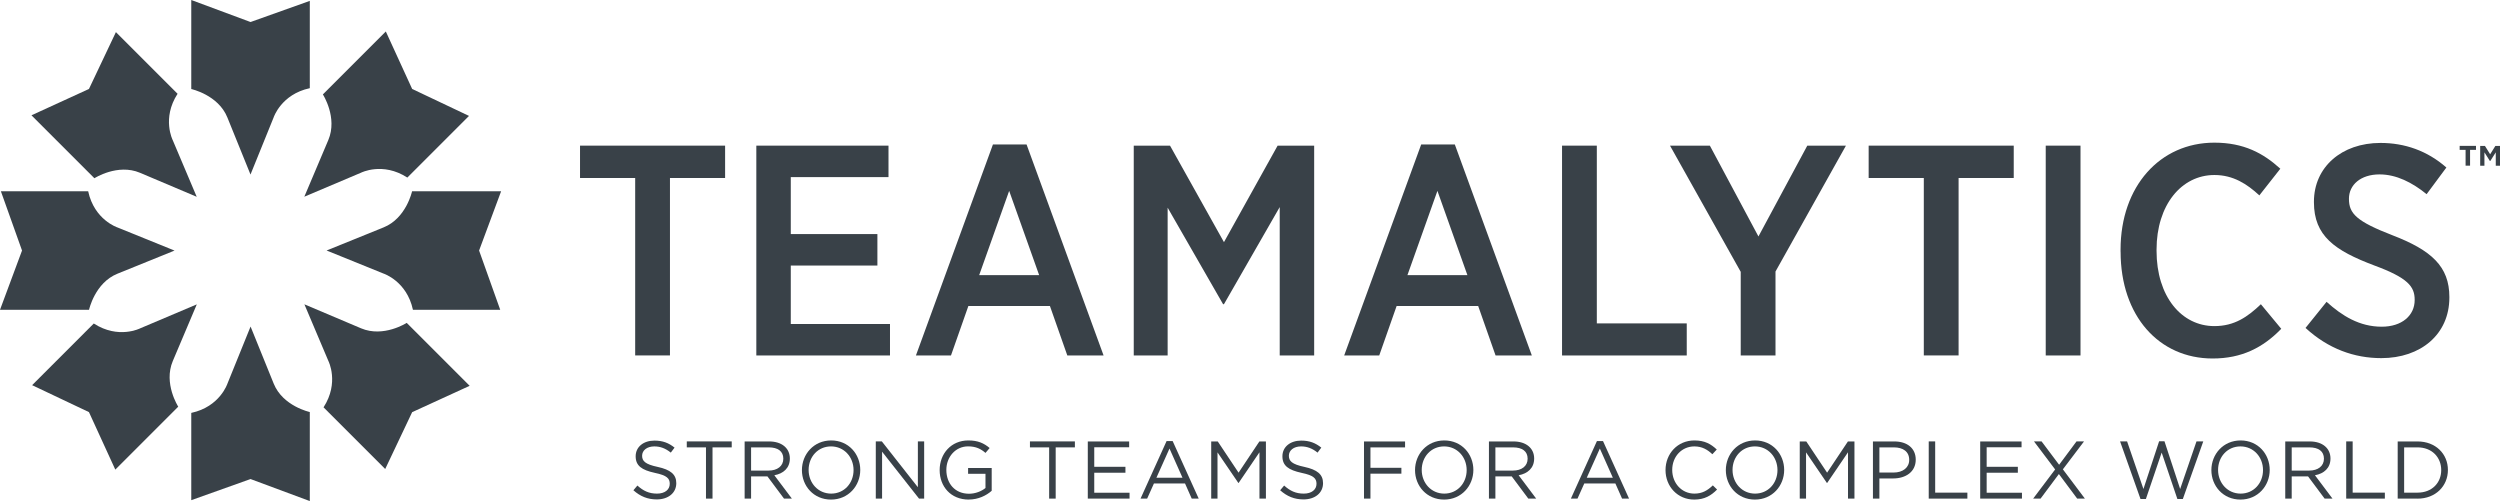
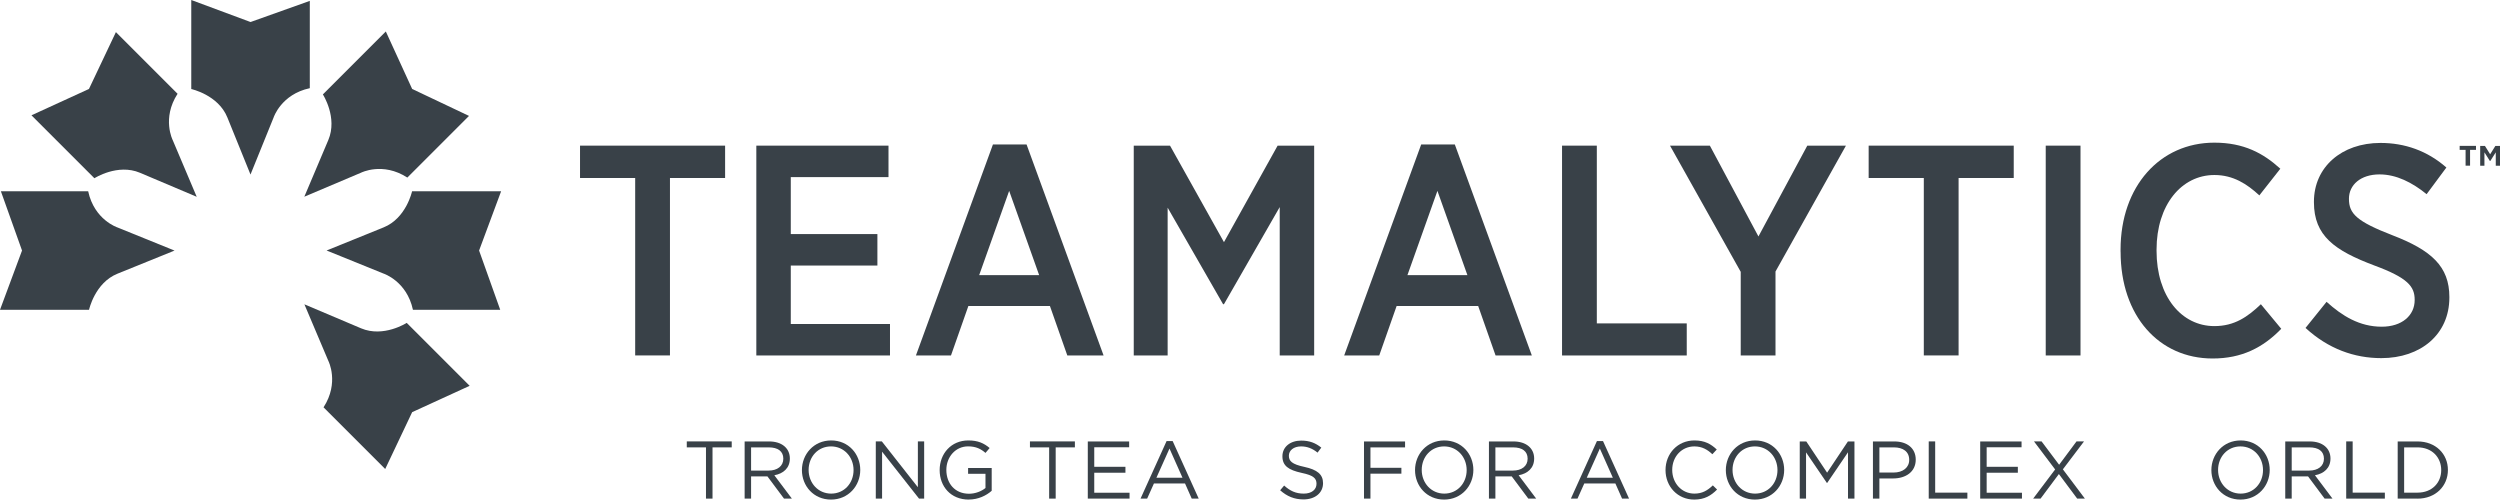
<svg xmlns="http://www.w3.org/2000/svg" id="Layer_2" data-name="Layer 2" viewBox="0 0 619.67 124.2">
  <defs>
    <style>
      .cls-1 {
        fill: #394148;
        stroke-width: 0px;
      }
    </style>
  </defs>
  <g id="Layer_1-2" data-name="Layer 1">
    <g>
      <path class="cls-1" d="M157.44,44.12h-13.67v-8.02h35.96v8.02h-13.67v43.98h-8.62v-43.98Z" />
      <path class="cls-1" d="M187.47,36.1h32.76v7.8h-24.22v14.12h21.47v7.8h-21.47v14.49h24.59v7.8h-33.13v-52.01h0Z" />
      <path class="cls-1" d="M246.13,35.8h8.32l19.09,52.3h-8.99l-4.31-12.26h-20.21l-4.31,12.26h-8.69l19.09-52.3h0ZM257.57,68.19l-7.43-20.88-7.43,20.88h14.86Z" />
      <path class="cls-1" d="M281.02,36.1h8.99l13.37,23.92,13.3-23.92h9.06v52.01h-8.54v-36.78l-13.82,24.07h-.22l-13.74-23.92v36.63h-8.4v-52.01h0Z" />
      <path class="cls-1" d="M352.28,35.8h8.32l19.09,52.3h-8.99l-4.31-12.26h-20.21l-4.31,12.26h-8.69l19.09-52.3h0ZM363.72,68.19l-7.43-20.88-7.43,20.88h14.86Z" />
      <path class="cls-1" d="M387.18,36.1h8.62v44.06h22.29v7.95h-30.91v-52.01Z" />
      <path class="cls-1" d="M431.47,67.38l-17.53-31.28h9.88l12.04,22.51,12.11-22.51h9.58l-17.46,31.2v20.8h-8.62v-20.73h0Z" />
      <path class="cls-1" d="M476.85,44.12h-13.67v-8.02h35.96v8.02h-13.67v43.98h-8.62v-43.98h0Z" />
      <path class="cls-1" d="M507.07,36.1h8.62v52.01h-8.62v-52.01Z" />
      <path class="cls-1" d="M525.62,62.4v-.52c0-15.75,9.81-26.52,23.25-26.52,7.28,0,12.11,2.6,16.35,6.46l-5.2,6.61c-3.05-2.82-6.46-5.05-11.14-5.05-8.17,0-14.34,7.43-14.34,18.5v.3c0,11.29,6.17,18.65,14.34,18.65,4.98,0,8.25-2.3,11.52-5.42l5.05,6.09c-4.53,4.68-9.81,7.36-17.01,7.36-13.3,0-22.81-10.55-22.81-26.45h0Z" />
      <path class="cls-1" d="M571.48,81.27l5.2-6.46c3.86,3.49,8.17,6.17,13.67,6.17,4.98,0,8.17-2.75,8.17-6.61v-.08c0-3.27-1.71-5.42-9.96-8.47-9.88-3.71-15.01-7.36-15.01-15.68v-.15c0-8.54,6.83-14.56,16.49-14.56,6.02,0,11.59,1.93,16.34,6.09l-4.9,6.61c-3.57-2.9-7.5-4.9-11.67-4.9-4.68,0-7.58,2.6-7.58,6.02v.07c0,3.64,1.93,5.57,10.77,8.99,9.66,3.71,14.12,7.73,14.12,15.3v.15c0,9.14-7.13,15.01-16.87,15.01-6.69,0-13.15-2.3-18.8-7.5h.03Z" />
      <g>
-         <path class="cls-1" d="M47.41,102.36v21.62l14.69-5.24,14.69,5.46v-22.07s-6.69-1.44-8.95-7.05c-2.26-5.61-5.73-14.14-5.73-14.14l-5.73,14.14s-1.86,5.73-8.95,7.26" />
        <path class="cls-1" d="M76.79,21.84V.22l-14.69,5.24L47.41,0v22.07s6.69,1.44,8.95,7.05c2.26,5.61,5.73,14.14,5.73,14.14l5.73-14.14s1.86-5.73,8.95-7.26" />
        <path class="cls-1" d="M21.84,47.41H.22l5.24,14.69-5.46,14.69h22.07s1.44-6.69,7.05-8.95c5.61-2.26,14.14-5.73,14.14-5.73l-14.14-5.73s-5.73-1.86-7.26-8.95" />
        <path class="cls-1" d="M102.37,76.79h21.62l-5.24-14.69,5.46-14.69h-22.07s-1.44,6.69-7.05,8.95c-5.61,2.26-14.14,5.73-14.14,5.73l14.14,5.73s5.73,1.86,7.26,8.95" />
-         <path class="cls-1" d="M23.25,80.18l-15.29,15.29,14.09,6.68,6.53,14.25,15.6-15.6s-3.71-5.75-1.35-11.31c2.37-5.56,5.95-14.05,5.95-14.05l-14.05,5.95s-5.37,2.74-11.46-1.19" />
        <path class="cls-1" d="M100.96,44.02l15.29-15.29-14.09-6.68-6.53-14.25-15.6,15.6s3.71,5.75,1.35,11.31c-2.37,5.56-5.95,14.05-5.95,14.05l14.05-5.95s5.37-2.74,11.46,1.19" />
        <path class="cls-1" d="M44.02,23.25l-15.29-15.29-6.68,14.09-14.25,6.53,15.6,15.6s5.75-3.71,11.31-1.35c5.56,2.37,14.05,5.95,14.05,5.95l-5.95-14.05s-2.74-5.37,1.19-11.46" />
        <path class="cls-1" d="M80.19,100.96l15.29,15.29,6.68-14.09,14.25-6.53-15.6-15.6s-5.75,3.71-11.31,1.35c-5.56-2.37-14.05-5.95-14.05-5.95l5.95,14.05s2.74,5.37-1.19,11.46" />
      </g>
      <path class="cls-1" d="M612.26,41.07h-1.12v-3.92h-1.47v-.99h4.05v.99h-1.47v3.92h0ZM617.27,39.91h-.1l-1.36-2.15v3.32h-1.05v-4.91h1.18l1.29,2.07,1.29-2.07h1.15v4.91h-1.05v-3.32l-1.36,2.15h0Z" />
      <g>
-         <path class="cls-1" d="M163.01,115.73c3.16.69,4.62,1.84,4.62,4.03,0,2.45-2.02,4.03-4.84,4.03-2.25,0-4.09-.75-5.79-2.27l.99-1.17c1.48,1.34,2.9,2,4.86,2s3.16-.99,3.16-2.43c0-1.34-.71-2.09-3.69-2.71-3.26-.71-4.76-1.76-4.76-4.11s1.96-3.89,4.66-3.89c2.07,0,3.54.59,4.98,1.74l-.93,1.24c-1.32-1.07-2.63-1.54-4.09-1.54-1.84,0-3.02,1.01-3.02,2.31s.73,2.11,3.85,2.77h0Z" />
        <path class="cls-1" d="M176.61,123.59h-1.62v-12.7h-4.76v-1.48h11.14v1.48h-4.76v12.7h0Z" />
        <path class="cls-1" d="M194.33,123.59l-4.11-5.51h-4.05v5.51h-1.6v-14.17h6.09c3.12,0,5.12,1.68,5.12,4.23,0,2.37-1.62,3.75-3.85,4.15l4.35,5.79h-1.96.01ZM190.54,110.89h-4.37v5.75h4.35c2.13,0,3.64-1.09,3.64-2.94s-1.34-2.81-3.62-2.81h0Z" />
        <path class="cls-1" d="M205.98,123.83c-4.31,0-7.21-3.38-7.21-7.31s2.94-7.35,7.25-7.35,7.21,3.38,7.21,7.31-2.94,7.35-7.25,7.35ZM205.98,110.65c-3.24,0-5.55,2.59-5.55,5.83s2.35,5.87,5.59,5.87,5.55-2.59,5.55-5.83-2.35-5.87-5.59-5.87Z" />
        <path class="cls-1" d="M227.51,109.41h1.56v14.17h-1.28l-9.15-11.62v11.62h-1.56v-14.17h1.5l8.93,11.36v-11.36Z" />
        <path class="cls-1" d="M240.12,123.83c-4.45,0-7.21-3.24-7.21-7.31s2.85-7.35,7.11-7.35c2.39,0,3.87.69,5.28,1.88l-1.03,1.21c-1.09-.95-2.31-1.62-4.31-1.62-3.14,0-5.39,2.65-5.39,5.83,0,3.4,2.17,5.91,5.61,5.91,1.62,0,3.12-.63,4.09-1.42v-3.52h-4.31v-1.44h5.85v5.65c-1.32,1.17-3.3,2.17-5.69,2.17h0Z" />
        <path class="cls-1" d="M261.67,123.59h-1.62v-12.7h-4.76v-1.48h11.14v1.48h-4.76v12.7Z" />
        <path class="cls-1" d="M279.88,110.87h-8.65v4.84h7.73v1.46h-7.73v4.96h8.75v1.46h-10.35v-14.17h10.25v1.46h0Z" />
        <path class="cls-1" d="M297.11,123.59h-1.72l-1.66-3.75h-7.71l-1.68,3.75h-1.64l6.46-14.27h1.5l6.46,14.27h0ZM289.88,111.18l-3.24,7.23h6.46l-3.22-7.23Z" />
-         <path class="cls-1" d="M307.02,119.7h-.08l-5.16-7.57v11.46h-1.56v-14.17h1.62l5.16,7.74,5.16-7.74h1.62v14.17h-1.6v-11.48l-5.16,7.59Z" />
        <path class="cls-1" d="M323.32,115.73c3.16.69,4.62,1.84,4.62,4.03,0,2.45-2.02,4.03-4.84,4.03-2.25,0-4.09-.75-5.79-2.27l.99-1.17c1.48,1.34,2.9,2,4.86,2s3.16-.99,3.16-2.43c0-1.34-.71-2.09-3.69-2.71-3.26-.71-4.76-1.76-4.76-4.11s1.96-3.89,4.66-3.89c2.07,0,3.54.59,4.98,1.74l-.93,1.24c-1.32-1.07-2.63-1.54-4.09-1.54-1.84,0-3.02,1.01-3.02,2.31s.73,2.11,3.85,2.77h0Z" />
        <path class="cls-1" d="M348.27,110.89h-8.58v5.06h7.67v1.46h-7.67v6.18h-1.6v-14.17h10.18v1.48h0Z" />
        <path class="cls-1" d="M357.95,123.83c-4.31,0-7.21-3.38-7.21-7.31s2.94-7.35,7.25-7.35,7.21,3.38,7.21,7.31-2.94,7.35-7.25,7.35ZM357.95,110.65c-3.24,0-5.55,2.59-5.55,5.83s2.35,5.87,5.59,5.87,5.55-2.59,5.55-5.83-2.35-5.87-5.59-5.87Z" />
        <path class="cls-1" d="M378.82,123.59l-4.11-5.51h-4.05v5.51h-1.6v-14.17h6.09c3.12,0,5.12,1.68,5.12,4.23,0,2.37-1.62,3.75-3.85,4.15l4.35,5.79h-1.96,0ZM375.03,110.89h-4.37v5.75h4.35c2.13,0,3.64-1.09,3.64-2.94s-1.34-2.81-3.62-2.81h0Z" />
        <path class="cls-1" d="M403.78,123.59h-1.72l-1.66-3.75h-7.71l-1.68,3.75h-1.64l6.46-14.27h1.5l6.46,14.27h0ZM396.55,111.18l-3.24,7.23h6.46l-3.22-7.23Z" />
        <path class="cls-1" d="M419.94,123.83c-4.09,0-7.11-3.22-7.11-7.31s3-7.35,7.17-7.35c2.57,0,4.11.91,5.53,2.25l-1.09,1.17c-1.2-1.13-2.53-1.94-4.46-1.94-3.14,0-5.49,2.53-5.49,5.83s2.37,5.87,5.49,5.87c1.94,0,3.22-.75,4.58-2.04l1.05,1.03c-1.48,1.5-3.1,2.49-5.67,2.49Z" />
        <path class="cls-1" d="M434.99,123.83c-4.31,0-7.21-3.38-7.21-7.31s2.94-7.35,7.25-7.35,7.21,3.38,7.21,7.31-2.94,7.35-7.25,7.35ZM434.99,110.65c-3.24,0-5.55,2.59-5.55,5.83s2.35,5.87,5.59,5.87,5.55-2.59,5.55-5.83-2.35-5.87-5.59-5.87Z" />
        <path class="cls-1" d="M452.9,119.7h-.08l-5.16-7.57v11.46h-1.56v-14.17h1.62l5.16,7.74,5.16-7.74h1.62v14.17h-1.6v-11.48l-5.16,7.59Z" />
        <path class="cls-1" d="M469.28,118.59h-3.44v5h-1.6v-14.17h5.3c3.2,0,5.31,1.7,5.31,4.51,0,3.08-2.55,4.66-5.57,4.66ZM469.42,110.89h-3.58v6.24h3.5c2.35,0,3.89-1.25,3.89-3.14,0-2.05-1.52-3.1-3.81-3.1Z" />
        <path class="cls-1" d="M478.07,109.41h1.6v12.7h7.98v1.48h-9.58v-14.17h0Z" />
        <path class="cls-1" d="M501.08,110.87h-8.65v4.84h7.73v1.46h-7.73v4.96h8.75v1.46h-10.35v-14.17h10.25v1.46h0Z" />
        <path class="cls-1" d="M514.87,123.59l-4.54-6.09-4.54,6.09h-1.84l5.45-7.23-5.24-6.95h1.88l4.35,5.79,4.31-5.79h1.86l-5.24,6.92,5.45,7.25h-1.9Z" />
-         <path class="cls-1" d="M535.18,109.37h1.32l3.89,11.84,4.05-11.8h1.68l-5.06,14.27h-1.36l-3.89-11.5-3.91,11.5h-1.34l-5.06-14.27h1.74l4.05,11.8,3.89-11.84Z" />
        <path class="cls-1" d="M555.34,123.83c-4.31,0-7.21-3.38-7.21-7.31s2.94-7.35,7.25-7.35,7.21,3.38,7.21,7.31-2.94,7.35-7.25,7.35ZM555.34,110.65c-3.24,0-5.55,2.59-5.55,5.83s2.35,5.87,5.59,5.87,5.55-2.59,5.55-5.83-2.35-5.87-5.59-5.87Z" />
        <path class="cls-1" d="M576.2,123.59l-4.11-5.51h-4.05v5.51h-1.6v-14.17h6.09c3.12,0,5.12,1.68,5.12,4.23,0,2.37-1.62,3.75-3.85,4.15l4.35,5.79h-1.96,0ZM572.41,110.89h-4.37v5.75h4.35c2.13,0,3.64-1.09,3.64-2.94s-1.34-2.81-3.62-2.81Z" />
        <path class="cls-1" d="M581.55,109.41h1.6v12.7h7.98v1.48h-9.58v-14.17h0Z" />
        <path class="cls-1" d="M599.23,123.59h-4.92v-14.17h4.92c4.46,0,7.53,3.06,7.53,7.07s-3.08,7.11-7.53,7.11h0ZM599.23,110.89h-3.32v11.22h3.32c3.58,0,5.87-2.43,5.87-5.59s-2.29-5.63-5.87-5.63Z" />
      </g>
    </g>
  </g>
</svg>